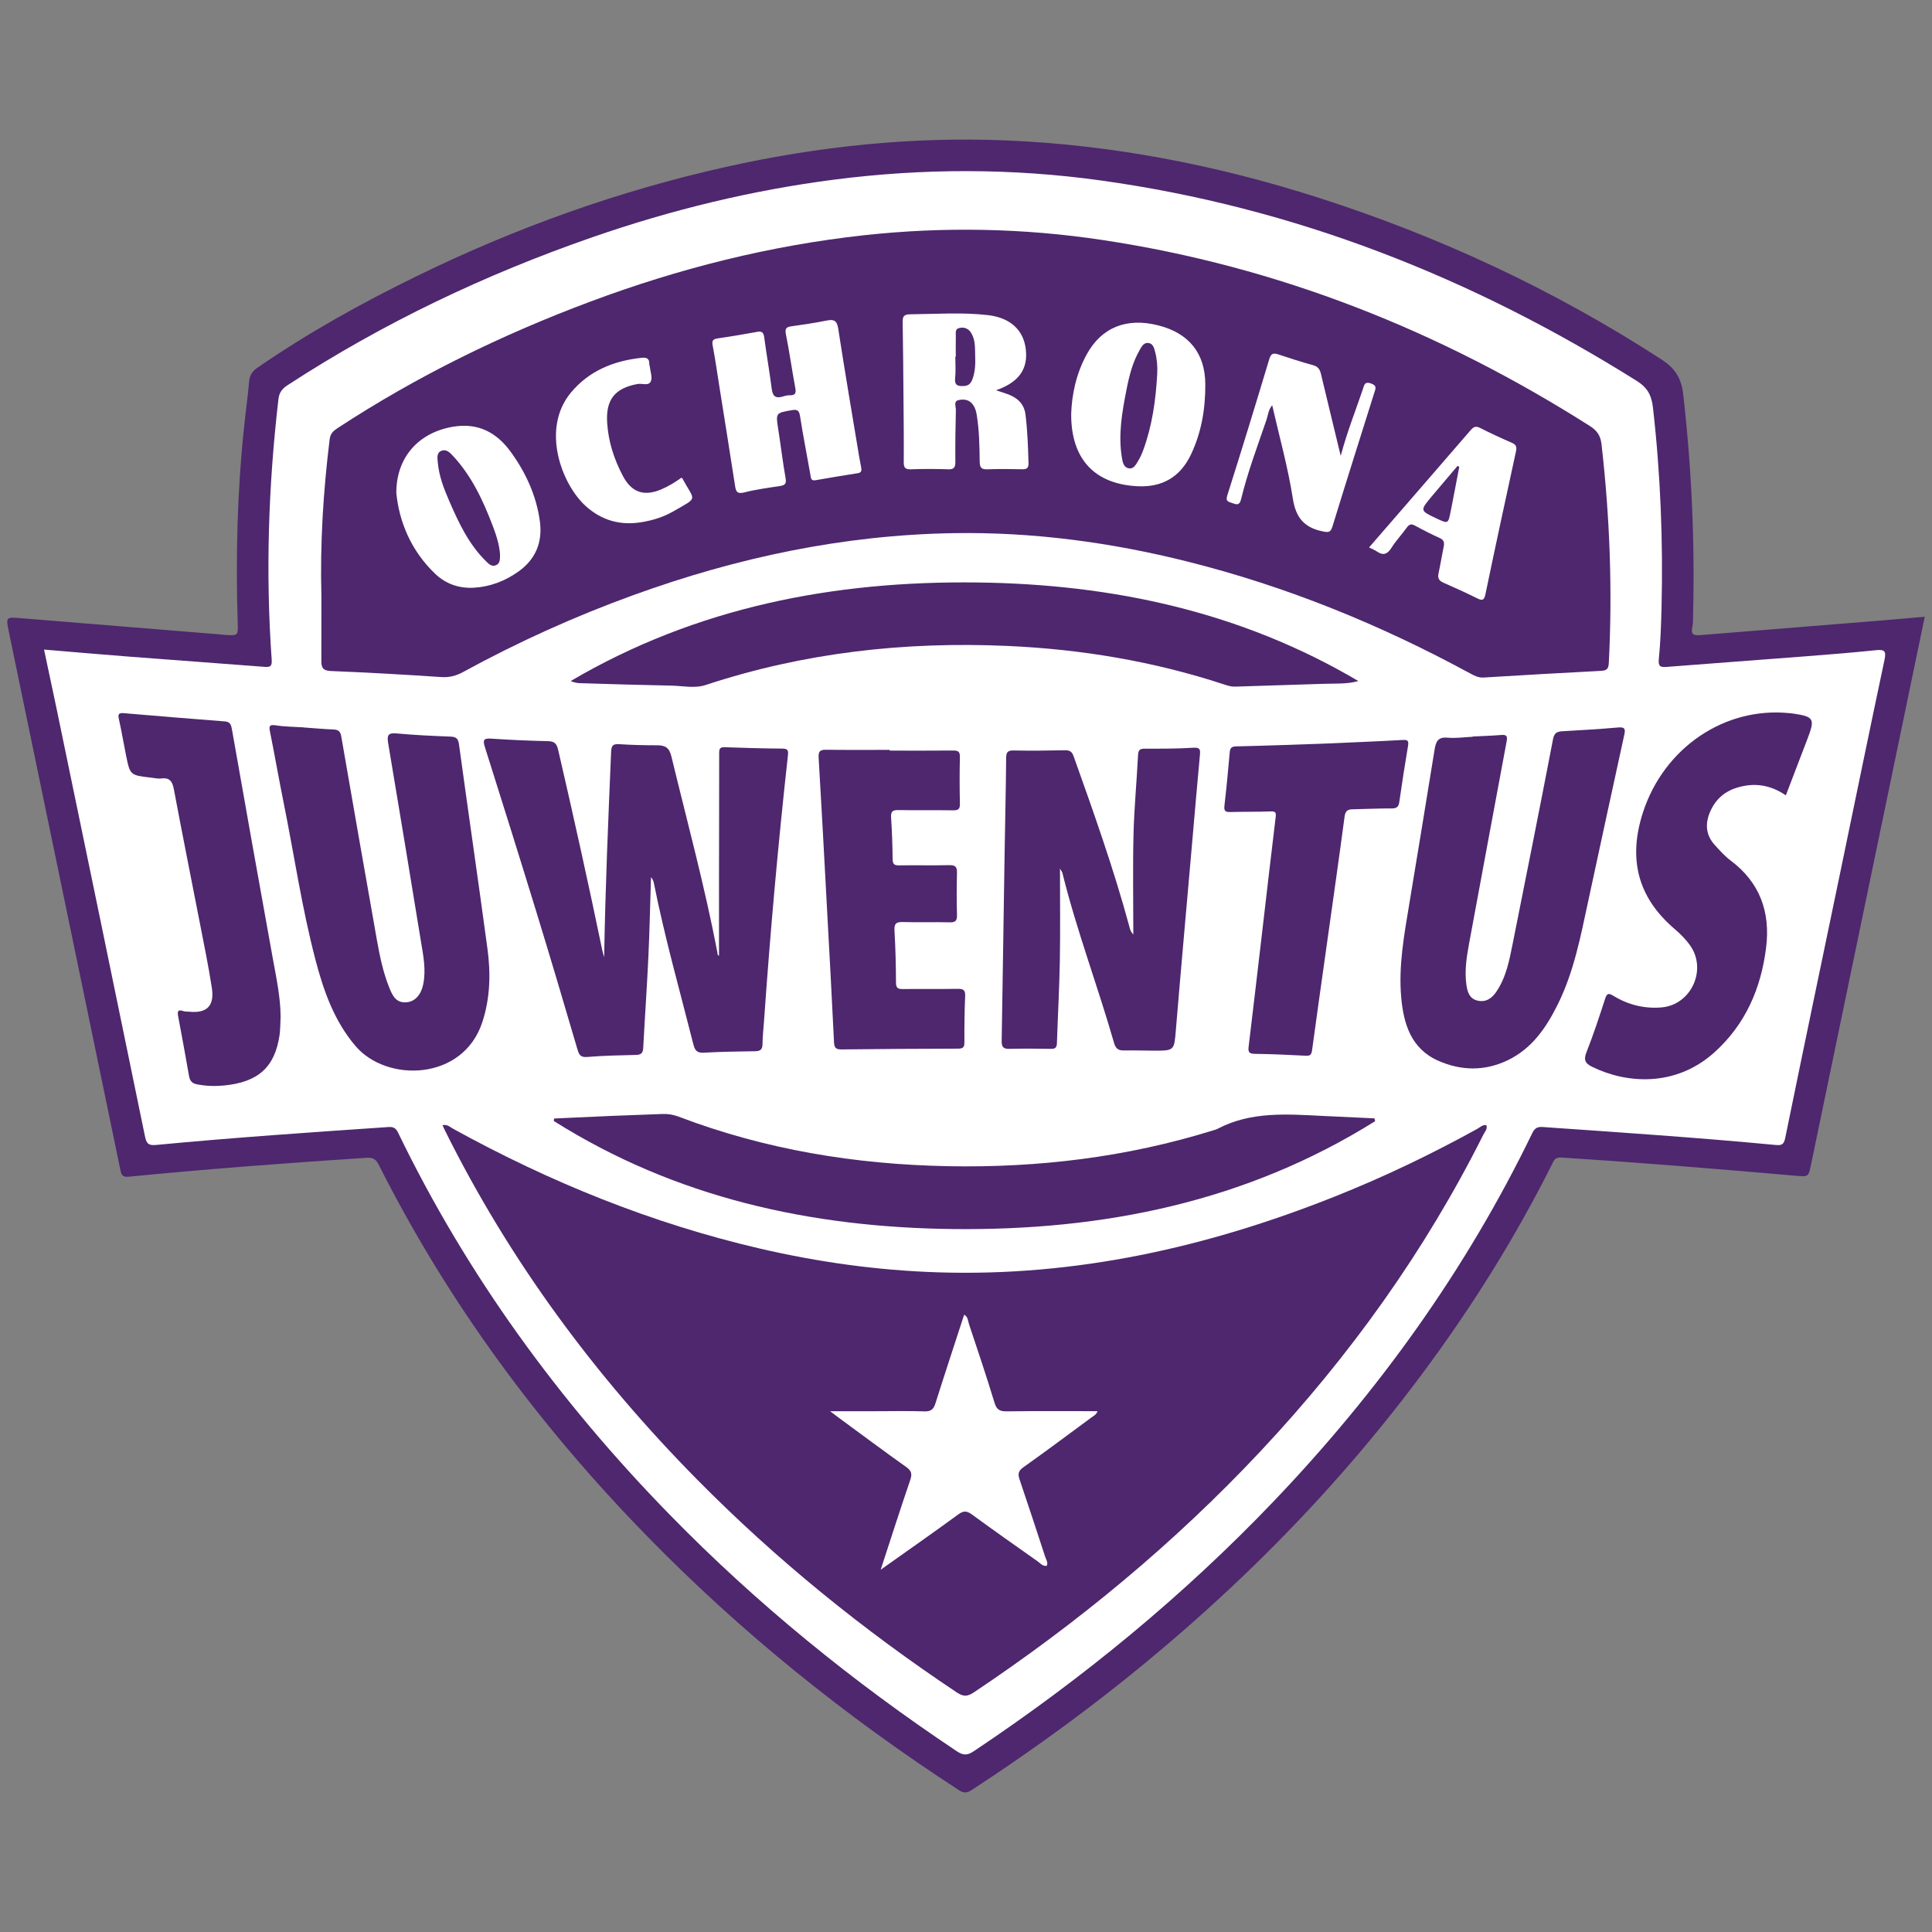
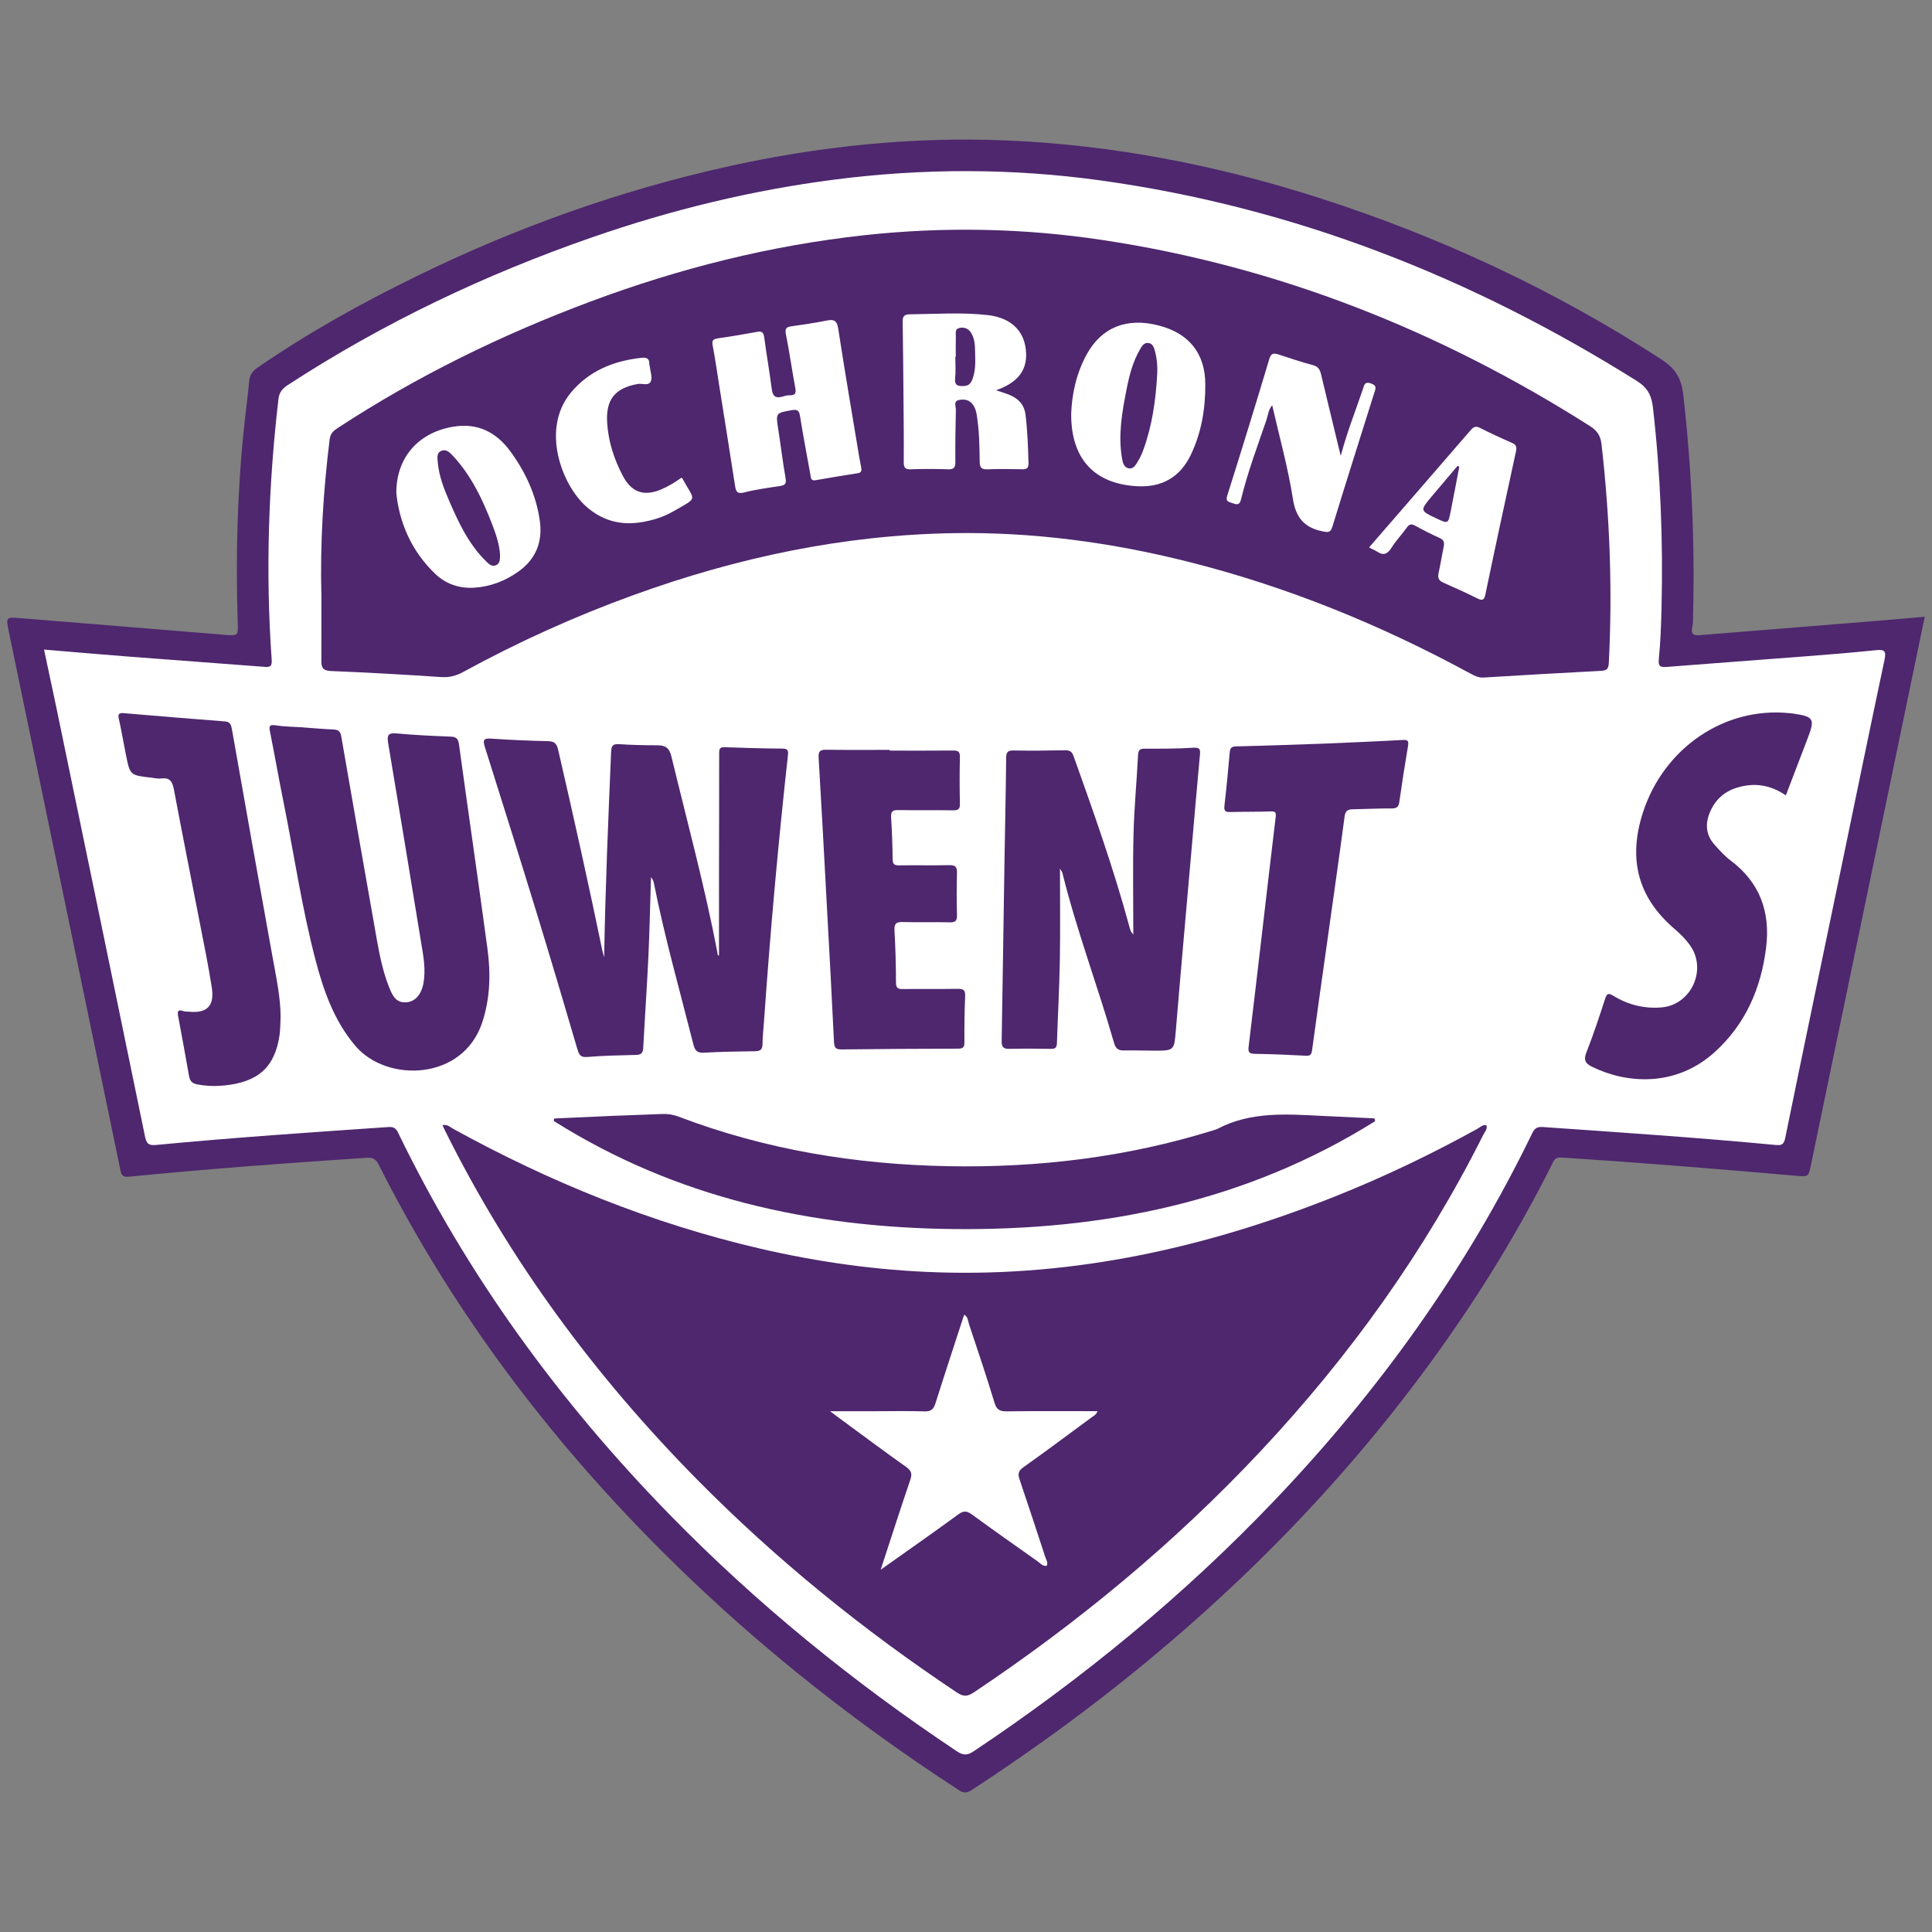
<svg xmlns="http://www.w3.org/2000/svg" version="1.1" id="图层_1" x="0px" y="0px" viewBox="0 0 45 45" style="enable-background:new 0 0 45 45;" xml:space="preserve">
  <rect x="0" y="0" width="45" height="45" fill="#808080" stroke="none" />
  <style type="text/css">
	.st0{fill:#4E276E;}
	.st1{fill:#FFFFFF;}
	.st2{fill:#4E276F;}
	.st3{fill:#4F286F;}
</style>
  <g>
    <path class="st0" d="M44.831,14.365c-0.286,1.381-0.567,2.736-0.849,4.092c-0.6,2.888-1.2,5.777-1.799,8.665   c-0.061,0.293-0.057,0.289-0.362,0.263c-1.819-0.159-3.64-0.307-5.463-0.424c-0.145-0.009-0.168,0.077-0.212,0.165   c-0.587,1.168-1.244,2.296-1.97,3.383c-2.22,3.327-4.94,6.19-8.063,8.679c-1.119,0.892-2.282,1.722-3.48,2.505   c-0.114,0.074-0.187,0.076-0.303,0c-2.639-1.714-5.076-3.675-7.273-5.928c-2.502-2.565-4.612-5.414-6.227-8.62   c-0.065-0.129-0.123-0.189-0.288-0.178c-1.852,0.12-3.702,0.261-5.548,0.441c-0.142,0.014-0.167-0.047-0.19-0.156   c-0.348-1.688-0.699-3.376-1.049-5.064c-0.515-2.486-1.03-4.972-1.546-7.458c-0.074-0.359-0.078-0.36,0.281-0.331   c1.554,0.126,3.108,0.253,4.662,0.38c0.022,0.002,0.043,0.005,0.065,0.007c0.339,0.025,0.33,0.025,0.319-0.307   c-0.046-1.503-0.011-3.004,0.146-4.5C5.72,9.611,5.77,9.246,5.804,8.88c0.013-0.142,0.071-0.231,0.188-0.312   c1.178-0.814,2.426-1.506,3.71-2.134c2.309-1.129,4.712-1.991,7.223-2.55c2.139-0.476,4.304-0.703,6.494-0.614   c2.481,0.102,4.899,0.571,7.263,1.326c2.838,0.907,5.515,2.154,8.018,3.777c0.316,0.205,0.462,0.432,0.506,0.816   c0.193,1.697,0.271,3.396,0.23,5.102c-0.003,0.108,0.003,0.219-0.02,0.323c-0.038,0.174,0.046,0.19,0.185,0.179   c1.36-0.111,2.72-0.219,4.08-0.329C44.055,14.435,44.427,14.4,44.831,14.365z" />
    <path class="st1" d="M1.026,15.13c0.684,0.057,1.331,0.114,1.978,0.164c1.051,0.081,2.102,0.157,3.153,0.238   c0.128,0.01,0.183-0.003,0.171-0.165c-0.144-2.03-0.077-4.055,0.158-6.075c0.018-0.152,0.089-0.24,0.213-0.321   c2.224-1.449,4.602-2.579,7.106-3.448c1.832-0.635,3.709-1.093,5.633-1.34c2.066-0.265,4.133-0.267,6.199,0.02   c4.512,0.626,8.645,2.259,12.489,4.671c0.247,0.155,0.341,0.332,0.374,0.615c0.177,1.553,0.238,3.11,0.2,4.672   c-0.01,0.397-0.023,0.794-0.063,1.189c-0.017,0.172,0.035,0.195,0.18,0.184c1.058-0.083,2.117-0.16,3.175-0.242   c0.569-0.044,1.138-0.089,1.705-0.148c0.198-0.02,0.24,0.021,0.197,0.223c-0.347,1.637-0.683,3.277-1.023,4.915   c-0.431,2.076-0.867,4.151-1.291,6.229c-0.033,0.162-0.099,0.169-0.231,0.157c-1.804-0.171-3.612-0.292-5.42-0.418   c-0.135-0.009-0.189,0.039-0.242,0.148c-1.54,3.178-3.576,6.008-6.01,8.559c-2.109,2.21-4.455,4.134-6.992,5.83   c-0.145,0.097-0.242,0.107-0.395,0.006c-2.418-1.613-4.663-3.435-6.694-5.516c-2.571-2.633-4.715-5.572-6.322-8.891   c-0.051-0.106-0.105-0.144-0.227-0.135c-1.801,0.123-3.601,0.245-5.398,0.416c-0.166,0.016-0.233-0.007-0.27-0.189   c-0.683-3.328-1.374-6.655-2.063-9.981C1.221,16.049,1.127,15.605,1.026,15.13z" />
    <path class="st0" d="M7.486,13.886c-0.033-1.222,0.043-2.439,0.192-3.652c0.017-0.137,0.085-0.197,0.184-0.262   c1.848-1.211,3.82-2.174,5.888-2.947c2.064-0.772,4.185-1.306,6.377-1.546c1.854-0.202,3.705-0.167,5.55,0.111   c4.101,0.617,7.864,2.117,11.355,4.333c0.166,0.106,0.247,0.222,0.27,0.421c0.194,1.697,0.258,3.397,0.17,5.102   c-0.008,0.148-0.062,0.173-0.191,0.18c-0.908,0.047-1.816,0.099-2.724,0.155c-0.126,0.008-0.222-0.046-0.324-0.101   c-2.087-1.133-4.271-2.023-6.578-2.601c-1.787-0.448-3.602-0.691-5.445-0.661c-2.565,0.042-5.04,0.567-7.446,1.439   c-1.372,0.497-2.698,1.096-3.978,1.796c-0.164,0.089-0.321,0.13-0.511,0.117c-0.857-0.058-1.715-0.106-2.573-0.141   c-0.18-0.007-0.217-0.082-0.217-0.227C7.487,14.897,7.486,14.392,7.486,13.886z" />
    <path class="st0" d="M10.306,26.208c0.118-0.026,0.181,0.047,0.253,0.086c2.255,1.242,4.62,2.2,7.13,2.785   c1.367,0.318,2.751,0.511,4.156,0.556c3.214,0.104,6.276-0.583,9.244-1.765c1.14-0.454,2.244-0.982,3.318-1.576   c0.065-0.036,0.123-0.1,0.213-0.088c0.032,0.092-0.034,0.152-0.068,0.219c-1.361,2.718-3.114,5.161-5.191,7.376   c-2.005,2.139-4.248,3.994-6.684,5.622c-0.153,0.102-0.25,0.092-0.396-0.006c-2.176-1.451-4.2-3.089-6.038-4.95   c-2.376-2.406-4.366-5.092-5.874-8.126C10.35,26.301,10.332,26.262,10.306,26.208z" />
    <path class="st0" d="M14.072,22.296c0.026-1.595,0.095-3.189,0.162-4.783c0.006-0.138,0.037-0.189,0.182-0.18   c0.295,0.019,0.592,0.026,0.887,0.026c0.187,0,0.285,0.05,0.335,0.259c0.368,1.52,0.778,3.031,1.072,4.569   c0.005,0.026-0.004,0.06,0.037,0.074c0-0.597-0.001-1.192,0-1.787c0.001-0.982,0.005-1.965,0.004-2.947   c0-0.093,0.029-0.126,0.125-0.123c0.447,0.015,0.895,0.03,1.342,0.032c0.134,0.001,0.147,0.042,0.134,0.162   c-0.227,2.052-0.411,4.108-0.555,6.167c-0.013,0.187-0.035,0.374-0.037,0.562c-0.002,0.128-0.062,0.156-0.174,0.158   c-0.397,0.007-0.794,0.011-1.191,0.034c-0.156,0.009-0.208-0.049-0.244-0.19c-0.316-1.251-0.669-2.494-0.921-3.761   c-0.009-0.047-0.029-0.093-0.067-0.137c-0.02,0.621-0.032,1.241-0.061,1.861c-0.033,0.706-0.083,1.412-0.12,2.118   c-0.006,0.122-0.053,0.158-0.17,0.161c-0.375,0.009-0.751,0.016-1.125,0.047c-0.15,0.013-0.194-0.031-0.234-0.166   c-0.316-1.079-0.636-2.157-0.966-3.232c-0.391-1.274-0.79-2.546-1.192-3.817c-0.052-0.163-0.034-0.212,0.148-0.199   c0.439,0.03,0.879,0.049,1.319,0.059c0.151,0.003,0.204,0.053,0.239,0.203c0.359,1.553,0.705,3.108,1.028,4.669   C14.04,22.188,14.058,22.242,14.072,22.296z" />
    <path class="st0" d="M32.029,26.115c-3.005,1.88-6.332,2.551-9.828,2.512c-3.314-0.037-6.463-0.727-9.302-2.517   c0.003-0.019,0.006-0.038,0.008-0.058c0.452-0.02,0.903-0.042,1.355-0.061c0.389-0.016,0.779-0.028,1.168-0.044   c0.132-0.005,0.255,0.016,0.38,0.063c2.019,0.769,4.115,1.112,6.269,1.153c2.102,0.04,4.162-0.208,6.173-0.833   c0.034-0.011,0.071-0.019,0.102-0.035c0.779-0.412,1.617-0.344,2.452-0.303c0.403,0.02,0.805,0.038,1.208,0.057   C32.02,26.072,32.025,26.093,32.029,26.115z" />
    <path class="st0" d="M7.075,16.944c0.23,0.016,0.461,0.038,0.691,0.047c0.111,0.005,0.162,0.042,0.182,0.158   c0.274,1.585,0.552,3.169,0.832,4.753c0.067,0.376,0.145,0.751,0.289,1.107c0.075,0.186,0.161,0.364,0.413,0.335   c0.189-0.022,0.326-0.175,0.376-0.42c0.068-0.334,0.002-0.662-0.052-0.988c-0.253-1.545-0.506-3.089-0.766-4.633   c-0.03-0.18,0.003-0.238,0.198-0.22c0.417,0.039,0.835,0.058,1.253,0.074c0.133,0.005,0.181,0.043,0.2,0.182   c0.217,1.587,0.449,3.172,0.663,4.76c0.078,0.576,0.064,1.152-0.121,1.713c-0.449,1.364-2.225,1.411-2.956,0.548   c-0.496-0.585-0.74-1.283-0.929-2.004c-0.317-1.208-0.496-2.445-0.743-3.667c-0.11-0.544-0.205-1.092-0.314-1.636   c-0.025-0.127-0.031-0.184,0.134-0.158c0.213,0.033,0.431,0.033,0.648,0.047C7.075,16.942,7.075,16.943,7.075,16.944z" />
-     <path class="st0" d="M34.3,17.155c0.223-0.011,0.447-0.018,0.67-0.036c0.124-0.01,0.144,0.031,0.123,0.147   c-0.293,1.567-0.583,3.134-0.873,4.701c-0.059,0.319-0.111,0.64-0.065,0.966c0.023,0.161,0.064,0.321,0.248,0.37   c0.193,0.051,0.337-0.04,0.443-0.194c0.236-0.342,0.31-0.742,0.389-1.137c0.317-1.584,0.633-3.168,0.938-4.754   c0.029-0.151,0.095-0.179,0.223-0.186c0.432-0.025,0.865-0.05,1.296-0.088c0.15-0.013,0.171,0.033,0.142,0.165   c-0.282,1.289-0.561,2.579-0.839,3.869c-0.178,0.824-0.333,1.655-0.713,2.419c-0.268,0.539-0.598,1.025-1.162,1.297   c-0.534,0.258-1.085,0.248-1.615,0.015c-0.637-0.279-0.814-0.857-0.869-1.488c-0.063-0.727,0.069-1.438,0.186-2.15   c0.198-1.203,0.399-2.405,0.592-3.609c0.03-0.186,0.076-0.301,0.302-0.28c0.192,0.017,0.389-0.012,0.584-0.021   C34.3,17.159,34.3,17.157,34.3,17.155z" />
    <path class="st0" d="M24.689,20.232c0,0.75,0.009,1.443-0.003,2.136c-0.011,0.642-0.047,1.283-0.068,1.925   c-0.003,0.099-0.03,0.139-0.137,0.137c-0.325-0.006-0.65-0.008-0.975,0c-0.145,0.004-0.177-0.053-0.175-0.189   c0.025-1.429,0.044-2.858,0.067-4.287c0.012-0.765,0.031-1.53,0.037-2.295c0.001-0.14,0.036-0.182,0.178-0.179   c0.397,0.008,0.795,0.003,1.192-0.005c0.111-0.002,0.162,0.03,0.201,0.138c0.465,1.303,0.929,2.607,1.292,3.943   c0.017,0.061,0.022,0.125,0.099,0.212c0-0.806-0.014-1.575,0.005-2.342c0.015-0.613,0.075-1.224,0.105-1.836   c0.006-0.125,0.045-0.153,0.163-0.152c0.375,0.001,0.752,0.002,1.126-0.022c0.152-0.01,0.164,0.041,0.153,0.162   c-0.065,0.704-0.126,1.409-0.187,2.113c-0.125,1.43-0.254,2.861-0.373,4.292c-0.041,0.488-0.03,0.49-0.522,0.489   c-0.231-0.001-0.462-0.009-0.693-0.005c-0.127,0.002-0.187-0.044-0.224-0.171c-0.381-1.329-0.874-2.625-1.206-3.969   C24.741,20.314,24.732,20.304,24.689,20.232z" />
-     <path class="st0" d="M31.639,15.863c-0.265,0.075-0.532,0.055-0.795,0.064c-0.692,0.025-1.385,0.041-2.077,0.066   c-0.091,0.003-0.17-0.023-0.252-0.05c-1.642-0.539-3.329-0.822-5.054-0.898c-2.394-0.106-4.739,0.156-7.021,0.909   c-0.259,0.086-0.529,0.021-0.794,0.016c-0.714-0.014-1.429-0.036-2.143-0.058c-0.069-0.002-0.138-0.018-0.21-0.05   c2.928-1.72,6.128-2.337,9.477-2.295C25.909,13.606,28.902,14.246,31.639,15.863z" />
    <path class="st0" d="M41.596,18.525c-0.366-0.25-0.748-0.302-1.15-0.175c-0.299,0.094-0.508,0.293-0.626,0.586   c-0.109,0.273-0.08,0.525,0.12,0.745c0.116,0.128,0.233,0.26,0.371,0.363c0.68,0.51,0.926,1.199,0.826,2.018   c-0.116,0.953-0.479,1.796-1.206,2.45c-0.907,0.816-2.052,0.729-2.851,0.334c-0.157-0.077-0.199-0.158-0.129-0.335   c0.161-0.408,0.299-0.826,0.434-1.244c0.045-0.14,0.084-0.139,0.202-0.068c0.342,0.208,0.718,0.3,1.118,0.265   c0.684-0.06,1.059-0.874,0.665-1.437c-0.104-0.149-0.233-0.277-0.37-0.394c-0.863-0.738-1.079-1.641-0.732-2.711   c0.488-1.502,1.899-2.466,3.413-2.311c0.022,0.002,0.043,0.003,0.065,0.006c0.508,0.074,0.535,0.12,0.353,0.593   C41.935,17.643,41.77,18.073,41.596,18.525z" />
    <path class="st0" d="M20.724,17.483c0.491,0,0.983,0.003,1.474-0.002c0.117-0.001,0.163,0.024,0.16,0.152   c-0.009,0.361-0.008,0.723,0,1.084c0.003,0.122-0.032,0.159-0.155,0.157c-0.426-0.007-0.853,0.002-1.279-0.006   c-0.132-0.003-0.177,0.032-0.169,0.169c0.021,0.324,0.033,0.649,0.036,0.973c0.001,0.115,0.037,0.148,0.149,0.146   c0.39-0.006,0.781,0.004,1.171-0.005c0.146-0.004,0.183,0.047,0.179,0.185c-0.009,0.325-0.009,0.65,0,0.975   c0.003,0.13-0.03,0.175-0.167,0.172c-0.361-0.01-0.723,0.004-1.084-0.007c-0.155-0.005-0.215,0.026-0.205,0.197   c0.024,0.403,0.034,0.808,0.035,1.212c0.001,0.129,0.045,0.153,0.161,0.152c0.426-0.006,0.853,0.002,1.279-0.005   c0.131-0.002,0.177,0.03,0.171,0.167c-0.015,0.361-0.019,0.722-0.017,1.083c0.001,0.116-0.038,0.142-0.148,0.143   c-0.903,0.002-1.807,0.007-2.71,0.018c-0.129,0.002-0.172-0.031-0.179-0.166c-0.051-1.067-0.11-2.133-0.168-3.2   c-0.062-1.146-0.122-2.291-0.191-3.437c-0.009-0.154,0.048-0.179,0.183-0.177c0.491,0.007,0.983,0.003,1.474,0.003   C20.724,17.471,20.724,17.477,20.724,17.483z" />
    <path class="st0" d="M6.536,23.681c-0.008,0.144-0.005,0.29-0.025,0.432c-0.11,0.744-0.497,1.094-1.298,1.171   c-0.209,0.02-0.417,0.013-0.625-0.028c-0.124-0.024-0.166-0.087-0.186-0.199c-0.081-0.462-0.165-0.923-0.252-1.384   c-0.021-0.112-0.01-0.168,0.122-0.122c0.04,0.014,0.086,0.008,0.129,0.013c0.416,0.043,0.599-0.131,0.533-0.557   c-0.08-0.52-0.188-1.036-0.288-1.553c-0.198-1.02-0.403-2.038-0.594-3.058c-0.034-0.182-0.087-0.29-0.294-0.264   c-0.077,0.01-0.158-0.01-0.237-0.019c-0.491-0.056-0.492-0.056-0.587-0.528c-0.056-0.276-0.102-0.554-0.163-0.828   c-0.025-0.111-0.019-0.158,0.114-0.146c0.784,0.068,1.569,0.131,2.354,0.192c0.121,0.009,0.144,0.077,0.163,0.183   c0.313,1.776,0.628,3.551,0.95,5.326C6.433,22.764,6.533,23.215,6.536,23.681z" />
    <path class="st0" d="M30.826,17.321c0.568-0.025,1.203-0.05,1.837-0.085c0.118-0.007,0.154,0.01,0.133,0.135   c-0.073,0.434-0.141,0.869-0.203,1.305c-0.016,0.115-0.058,0.155-0.178,0.154c-0.303-0.002-0.606,0.015-0.91,0.02   c-0.118,0.002-0.169,0.038-0.187,0.17c-0.133,1.002-0.277,2.001-0.417,3.002c-0.114,0.815-0.231,1.629-0.341,2.444   c-0.014,0.103-0.045,0.129-0.147,0.124c-0.396-0.021-0.793-0.039-1.19-0.044c-0.134-0.002-0.155-0.049-0.14-0.167   c0.109-0.903,0.214-1.806,0.32-2.71c0.103-0.882,0.204-1.764,0.311-2.645c0.014-0.117-0.024-0.127-0.127-0.124   c-0.31,0.011-0.621,0.005-0.932,0.014c-0.113,0.003-0.149-0.025-0.136-0.144c0.048-0.416,0.088-0.833,0.124-1.25   c0.009-0.101,0.045-0.132,0.146-0.135C29.446,17.37,30.103,17.346,30.826,17.321z" />
    <path class="st1" d="M20.061,10.901c0.009,0.066,0,0.108-0.082,0.121c-0.328,0.051-0.655,0.105-0.982,0.163   c-0.113,0.02-0.108-0.052-0.121-0.126c-0.08-0.454-0.17-0.907-0.241-1.363c-0.021-0.136-0.064-0.165-0.193-0.142   c-0.377,0.066-0.375,0.061-0.314,0.452c0.059,0.378,0.104,0.758,0.17,1.134c0.023,0.129-0.017,0.164-0.134,0.181   c-0.278,0.042-0.558,0.08-0.83,0.149c-0.163,0.041-0.192-0.018-0.213-0.153c-0.117-0.762-0.24-1.524-0.361-2.286   c-0.052-0.328-0.099-0.656-0.16-0.982c-0.021-0.112,0.002-0.151,0.117-0.167c0.307-0.044,0.613-0.097,0.918-0.152   c0.112-0.021,0.15,0.015,0.165,0.128c0.053,0.4,0.124,0.798,0.175,1.199c0.021,0.164,0.084,0.229,0.247,0.182   c0.055-0.016,0.113-0.034,0.17-0.032c0.155,0.005,0.15-0.075,0.128-0.193c-0.076-0.411-0.134-0.826-0.216-1.235   c-0.026-0.133,0.019-0.163,0.131-0.179c0.271-0.039,0.543-0.077,0.811-0.132c0.172-0.035,0.248-0.01,0.278,0.188   c0.153,0.998,0.324,1.993,0.489,2.989C20.029,10.731,20.046,10.816,20.061,10.901z" />
    <path class="st1" d="M23.199,9.09c0.116,0.04,0.22,0.069,0.319,0.11c0.206,0.086,0.34,0.227,0.369,0.464   c0.045,0.373,0.059,0.747,0.069,1.122c0.003,0.119-0.043,0.147-0.152,0.144c-0.267-0.006-0.535-0.009-0.801,0.001   c-0.14,0.005-0.182-0.034-0.184-0.179c-0.004-0.367-0.01-0.735-0.071-1.099c-0.013-0.08-0.036-0.154-0.082-0.221   c-0.087-0.128-0.223-0.142-0.348-0.11c-0.111,0.028-0.052,0.148-0.054,0.224c-0.01,0.404-0.015,0.808-0.012,1.212   c0.001,0.129-0.032,0.178-0.169,0.173c-0.288-0.01-0.578-0.011-0.866,0c-0.138,0.005-0.168-0.042-0.167-0.171   c0.004-0.498-0.002-0.996-0.006-1.494c-0.005-0.584-0.009-1.169-0.019-1.753c-0.002-0.128,0.014-0.191,0.172-0.192   c0.605-0.006,1.211-0.051,1.815,0.019c0.517,0.06,0.831,0.347,0.881,0.798C23.947,8.599,23.728,8.906,23.199,9.09z" />
    <path class="st1" d="M9.231,11.483c-0.002-0.844,0.532-1.415,1.33-1.545c0.573-0.094,1.003,0.133,1.33,0.58   c0.353,0.484,0.6,1.019,0.683,1.618c0.067,0.484-0.092,0.884-0.493,1.172c-0.311,0.223-0.66,0.359-1.044,0.381   c-0.338,0.019-0.647-0.084-0.894-0.318C9.571,12.83,9.297,12.148,9.231,11.483z" />
    <path class="st1" d="M24.95,9.638c0.014-0.42,0.107-0.919,0.359-1.379c0.346-0.634,0.932-0.87,1.675-0.679   c0.71,0.182,1.085,0.648,1.09,1.366c0.004,0.569-0.088,1.122-0.334,1.64c-0.25,0.526-0.67,0.77-1.254,0.739   C25.501,11.272,24.944,10.7,24.95,9.638z" />
    <path class="st1" d="M31.228,10.618c0.151-0.567,0.347-1.054,0.515-1.551c0.032-0.094,0.038-0.191,0.195-0.134   c0.144,0.052,0.099,0.127,0.072,0.215c-0.326,1.037-0.655,2.073-0.974,3.113c-0.043,0.139-0.087,0.144-0.223,0.117   c-0.43-0.087-0.63-0.313-0.7-0.765C30,10.888,29.8,10.177,29.632,9.439c-0.092,0.108-0.096,0.231-0.133,0.339   c-0.209,0.613-0.439,1.22-0.592,1.85c-0.033,0.136-0.092,0.133-0.197,0.092c-0.088-0.034-0.172-0.029-0.124-0.18   c0.335-1.057,0.66-2.117,0.979-3.179c0.041-0.138,0.104-0.141,0.215-0.104c0.267,0.087,0.533,0.176,0.804,0.249   c0.117,0.032,0.158,0.098,0.184,0.205C30.914,9.327,31.065,9.943,31.228,10.618z" />
-     <path class="st1" d="M31.888,12.751c0.8-0.923,1.586-1.828,2.369-2.735c0.068-0.078,0.121-0.097,0.218-0.048   c0.244,0.124,0.493,0.239,0.744,0.348c0.104,0.045,0.112,0.104,0.09,0.203c-0.24,1.106-0.48,2.212-0.71,3.32   c-0.03,0.147-0.074,0.156-0.195,0.096c-0.258-0.128-0.521-0.248-0.784-0.363c-0.103-0.045-0.138-0.106-0.114-0.216   c0.044-0.204,0.077-0.411,0.119-0.616c0.019-0.094,0.015-0.161-0.09-0.208c-0.197-0.088-0.39-0.187-0.58-0.291   c-0.092-0.05-0.138-0.023-0.193,0.054c-0.113,0.158-0.25,0.301-0.353,0.466c-0.096,0.153-0.195,0.184-0.342,0.082   C32.02,12.81,31.965,12.79,31.888,12.751z" />
+     <path class="st1" d="M31.888,12.751c0.8-0.923,1.586-1.828,2.369-2.735c0.068-0.078,0.121-0.097,0.218-0.048   c0.244,0.124,0.493,0.239,0.744,0.348c0.104,0.045,0.112,0.104,0.09,0.203c-0.24,1.106-0.48,2.212-0.71,3.32   c-0.03,0.147-0.074,0.156-0.195,0.096c-0.258-0.128-0.521-0.248-0.784-0.363c-0.103-0.045-0.138-0.106-0.114-0.216   c0.044-0.204,0.077-0.411,0.119-0.616c0.019-0.094,0.015-0.161-0.09-0.208c-0.197-0.088-0.39-0.187-0.58-0.291   c-0.092-0.05-0.138-0.023-0.193,0.054c-0.113,0.158-0.25,0.301-0.353,0.466c-0.096,0.153-0.195,0.184-0.342,0.082   z" />
    <path class="st1" d="M15.872,11.127c0.011,0.008,0.019,0.011,0.022,0.017c0.291,0.54,0.384,0.423-0.205,0.763   c-0.231,0.134-0.487,0.214-0.754,0.257c-0.487,0.078-0.914-0.04-1.284-0.369c-0.567-0.505-1.058-1.803-0.353-2.651   c0.425-0.511,0.998-0.74,1.645-0.81c0.11-0.012,0.185,0.011,0.18,0.142c-0.001,0.021,0.01,0.042,0.012,0.064   c0.012,0.115,0.064,0.246,0.025,0.339c-0.049,0.118-0.204,0.045-0.311,0.065c-0.528,0.097-0.742,0.364-0.707,0.905   c0.028,0.439,0.161,0.849,0.365,1.235c0.206,0.391,0.498,0.486,0.904,0.311C15.576,11.324,15.728,11.23,15.872,11.127z" />
    <path class="st1" d="M20.513,36.562c0.242-0.741,0.459-1.419,0.689-2.092c0.048-0.14,0.028-0.214-0.095-0.301   c-0.524-0.372-1.039-0.757-1.557-1.137c-0.055-0.041-0.11-0.083-0.216-0.162c0.398,0,0.734,0,1.069,0   c0.376,0,0.752-0.009,1.127,0.004c0.152,0.005,0.214-0.047,0.258-0.186c0.217-0.687,0.443-1.371,0.669-2.066   c0.094,0.051,0.088,0.147,0.113,0.22c0.203,0.608,0.408,1.216,0.594,1.83c0.05,0.166,0.126,0.203,0.287,0.201   c0.699-0.009,1.398-0.004,2.112-0.004c-0.029,0.085-0.091,0.109-0.139,0.145c-0.529,0.39-1.055,0.783-1.591,1.164   c-0.118,0.084-0.127,0.158-0.085,0.282c0.204,0.6,0.401,1.203,0.598,1.805c0.021,0.065,0.071,0.129,0.035,0.206   c-0.096,0.014-0.147-0.058-0.208-0.101c-0.513-0.362-1.027-0.724-1.534-1.094c-0.115-0.084-0.19-0.096-0.315-0.005   C21.743,35.696,21.151,36.109,20.513,36.562z" />
    <path class="st2" d="M22.262,8.309c0-0.158-0.003-0.317,0.001-0.475c0.002-0.074-0.026-0.171,0.084-0.195   c0.117-0.026,0.212,0.015,0.276,0.12c0.098,0.163,0.085,0.347,0.091,0.525c0.006,0.179,0.003,0.36-0.058,0.532   c-0.032,0.09-0.077,0.167-0.193,0.174c-0.138,0.008-0.236,0.001-0.216-0.186c0.018-0.163,0.004-0.33,0.004-0.495   C22.255,8.309,22.258,8.309,22.262,8.309z" />
    <path class="st2" d="M11.647,12.92c-0.003,0.103,0.006,0.198-0.09,0.243c-0.097,0.046-0.168-0.023-0.227-0.081   c-0.407-0.395-0.643-0.898-0.864-1.407c-0.126-0.291-0.242-0.587-0.269-0.906c-0.008-0.096-0.034-0.219,0.082-0.268   c0.109-0.047,0.195,0.035,0.263,0.108c0.442,0.472,0.708,1.045,0.935,1.639C11.561,12.47,11.634,12.696,11.647,12.92z" />
    <path class="st2" d="M26.954,8.707c-0.033,0.606-0.116,1.204-0.326,1.778c-0.032,0.087-0.072,0.174-0.12,0.253   c-0.051,0.084-0.104,0.195-0.224,0.169c-0.114-0.025-0.135-0.143-0.152-0.241c-0.091-0.544,0.005-1.077,0.11-1.608   c0.063-0.318,0.143-0.632,0.309-0.916c0.044-0.075,0.09-0.162,0.19-0.154c0.114,0.009,0.14,0.115,0.163,0.204   C26.949,8.36,26.963,8.532,26.954,8.707z" />
    <path class="st3" d="M33.99,10.871c-0.067,0.347-0.132,0.694-0.201,1.041c-0.058,0.291-0.06,0.29-0.327,0.165   c-0.389-0.183-0.39-0.184-0.121-0.507c0.201-0.24,0.404-0.478,0.607-0.717C33.963,10.859,33.977,10.865,33.99,10.871z" />
  </g>
</svg>